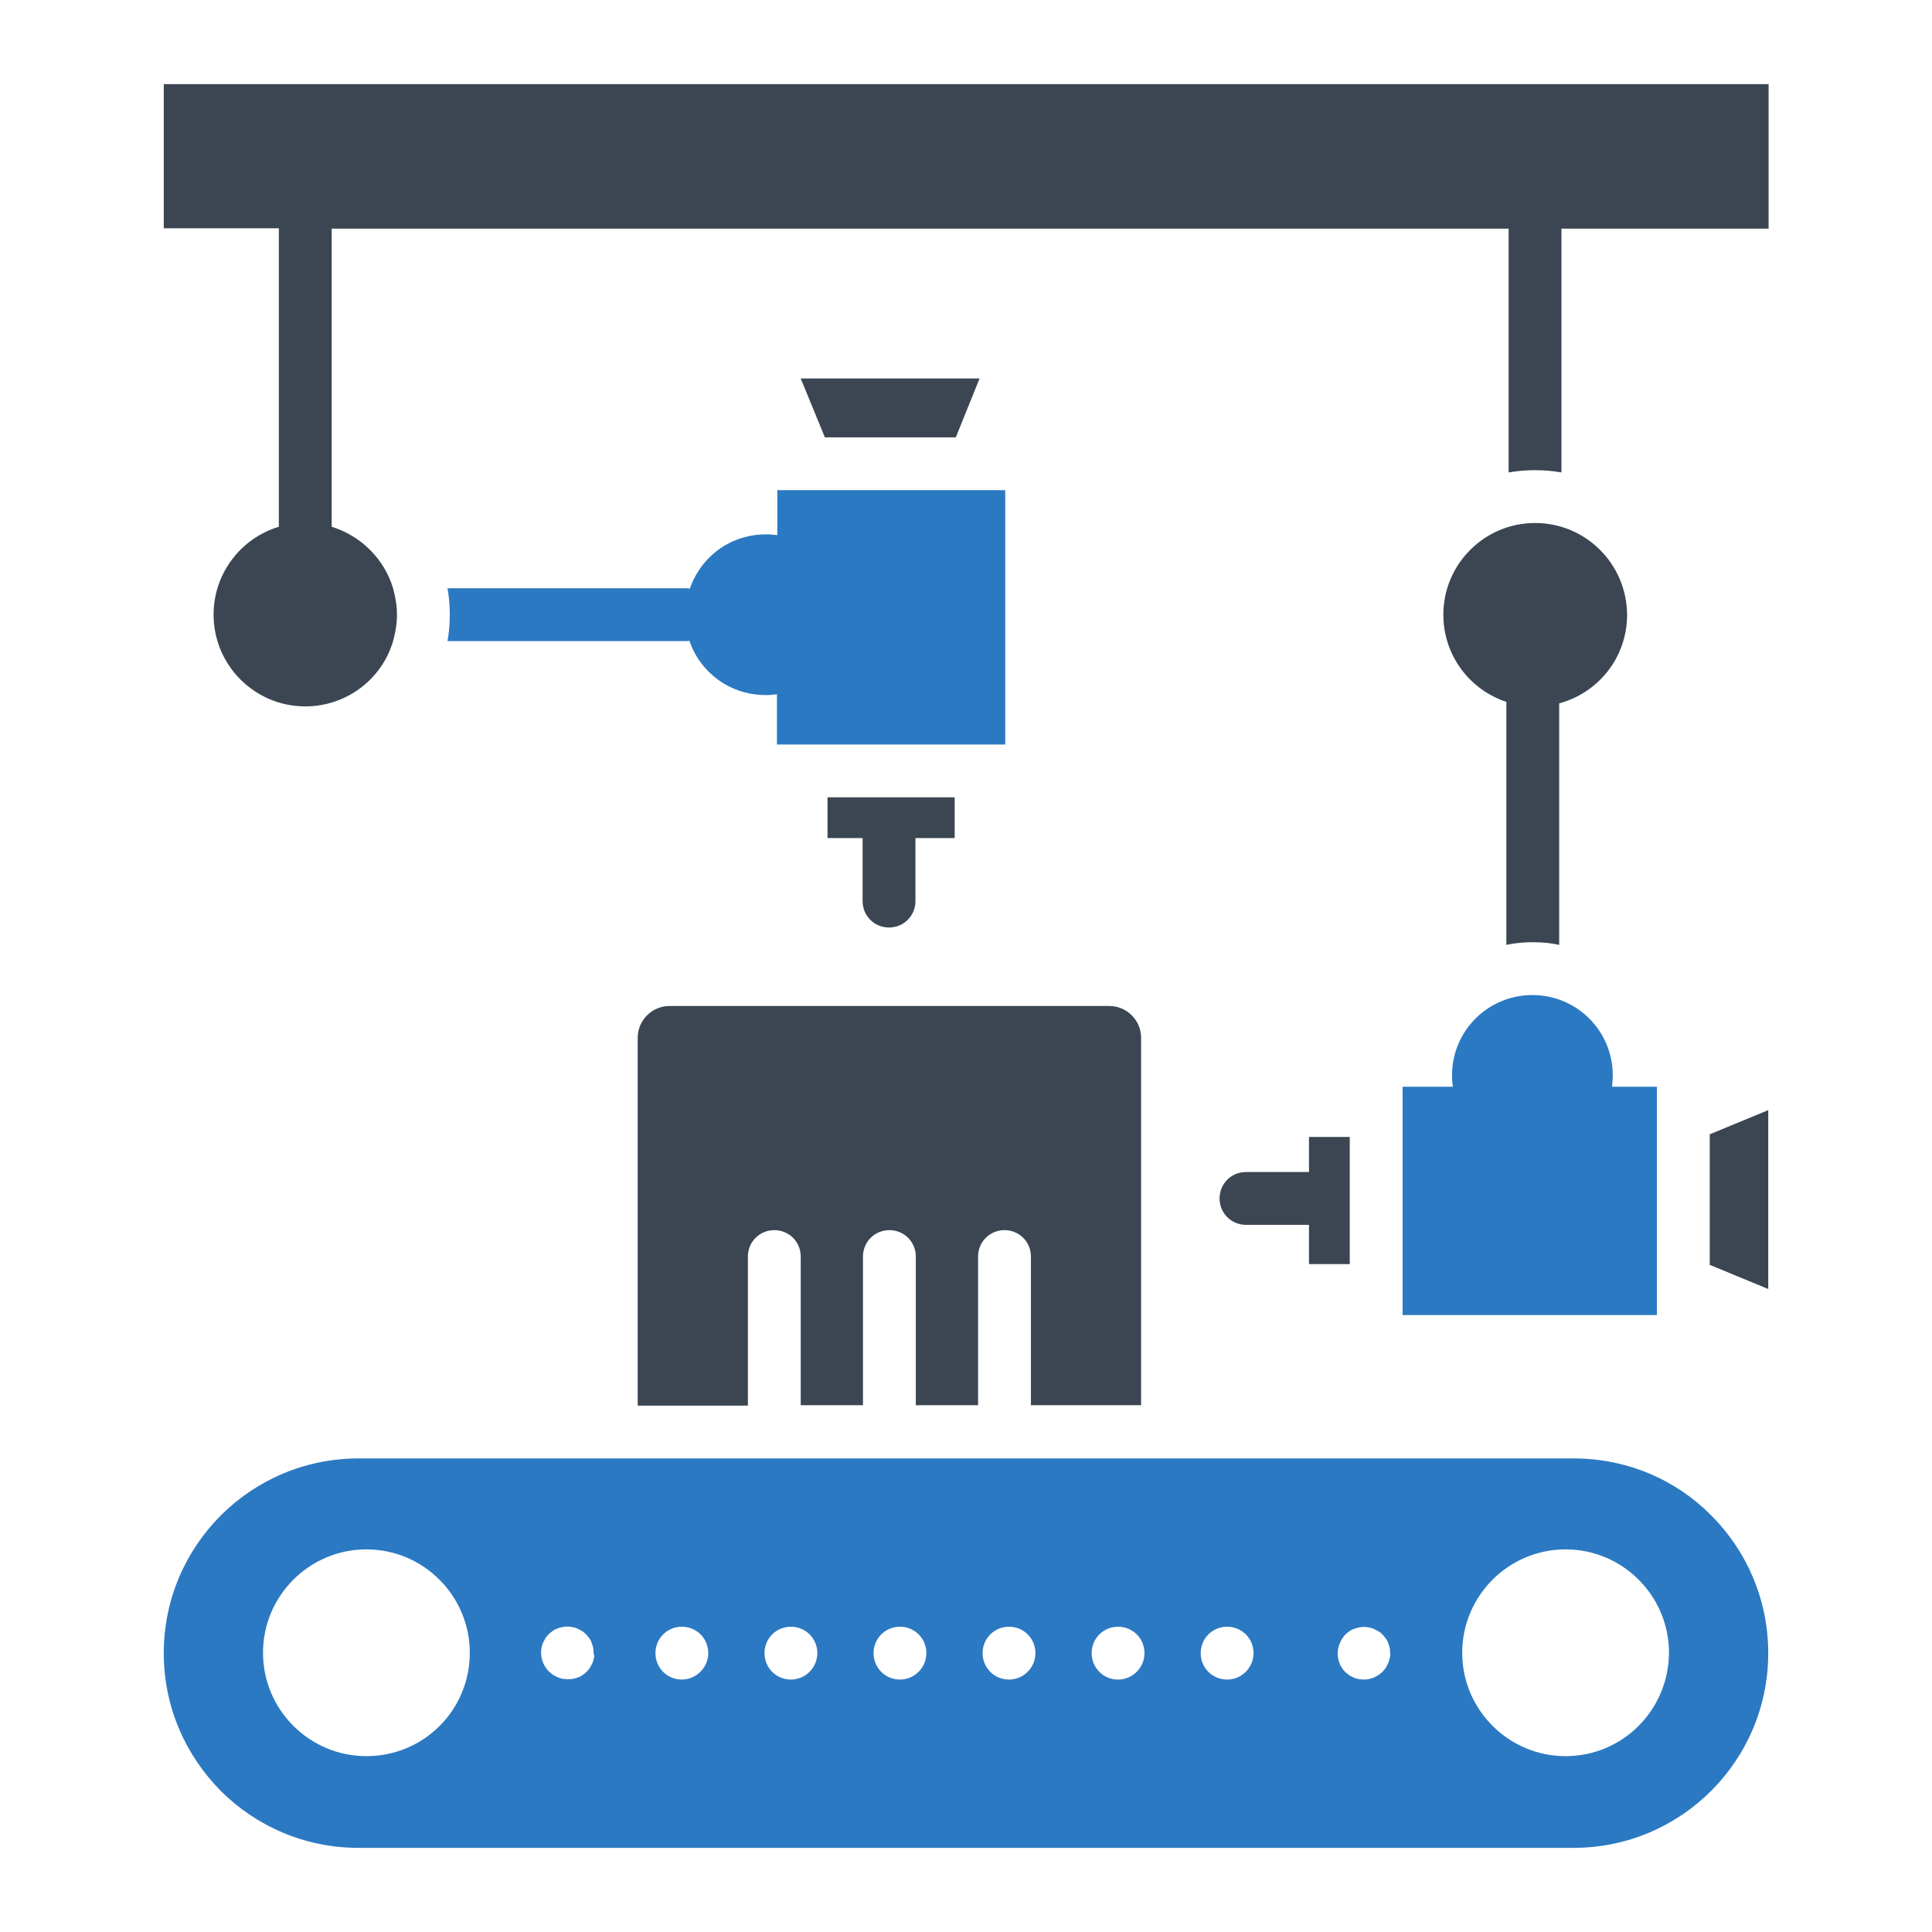
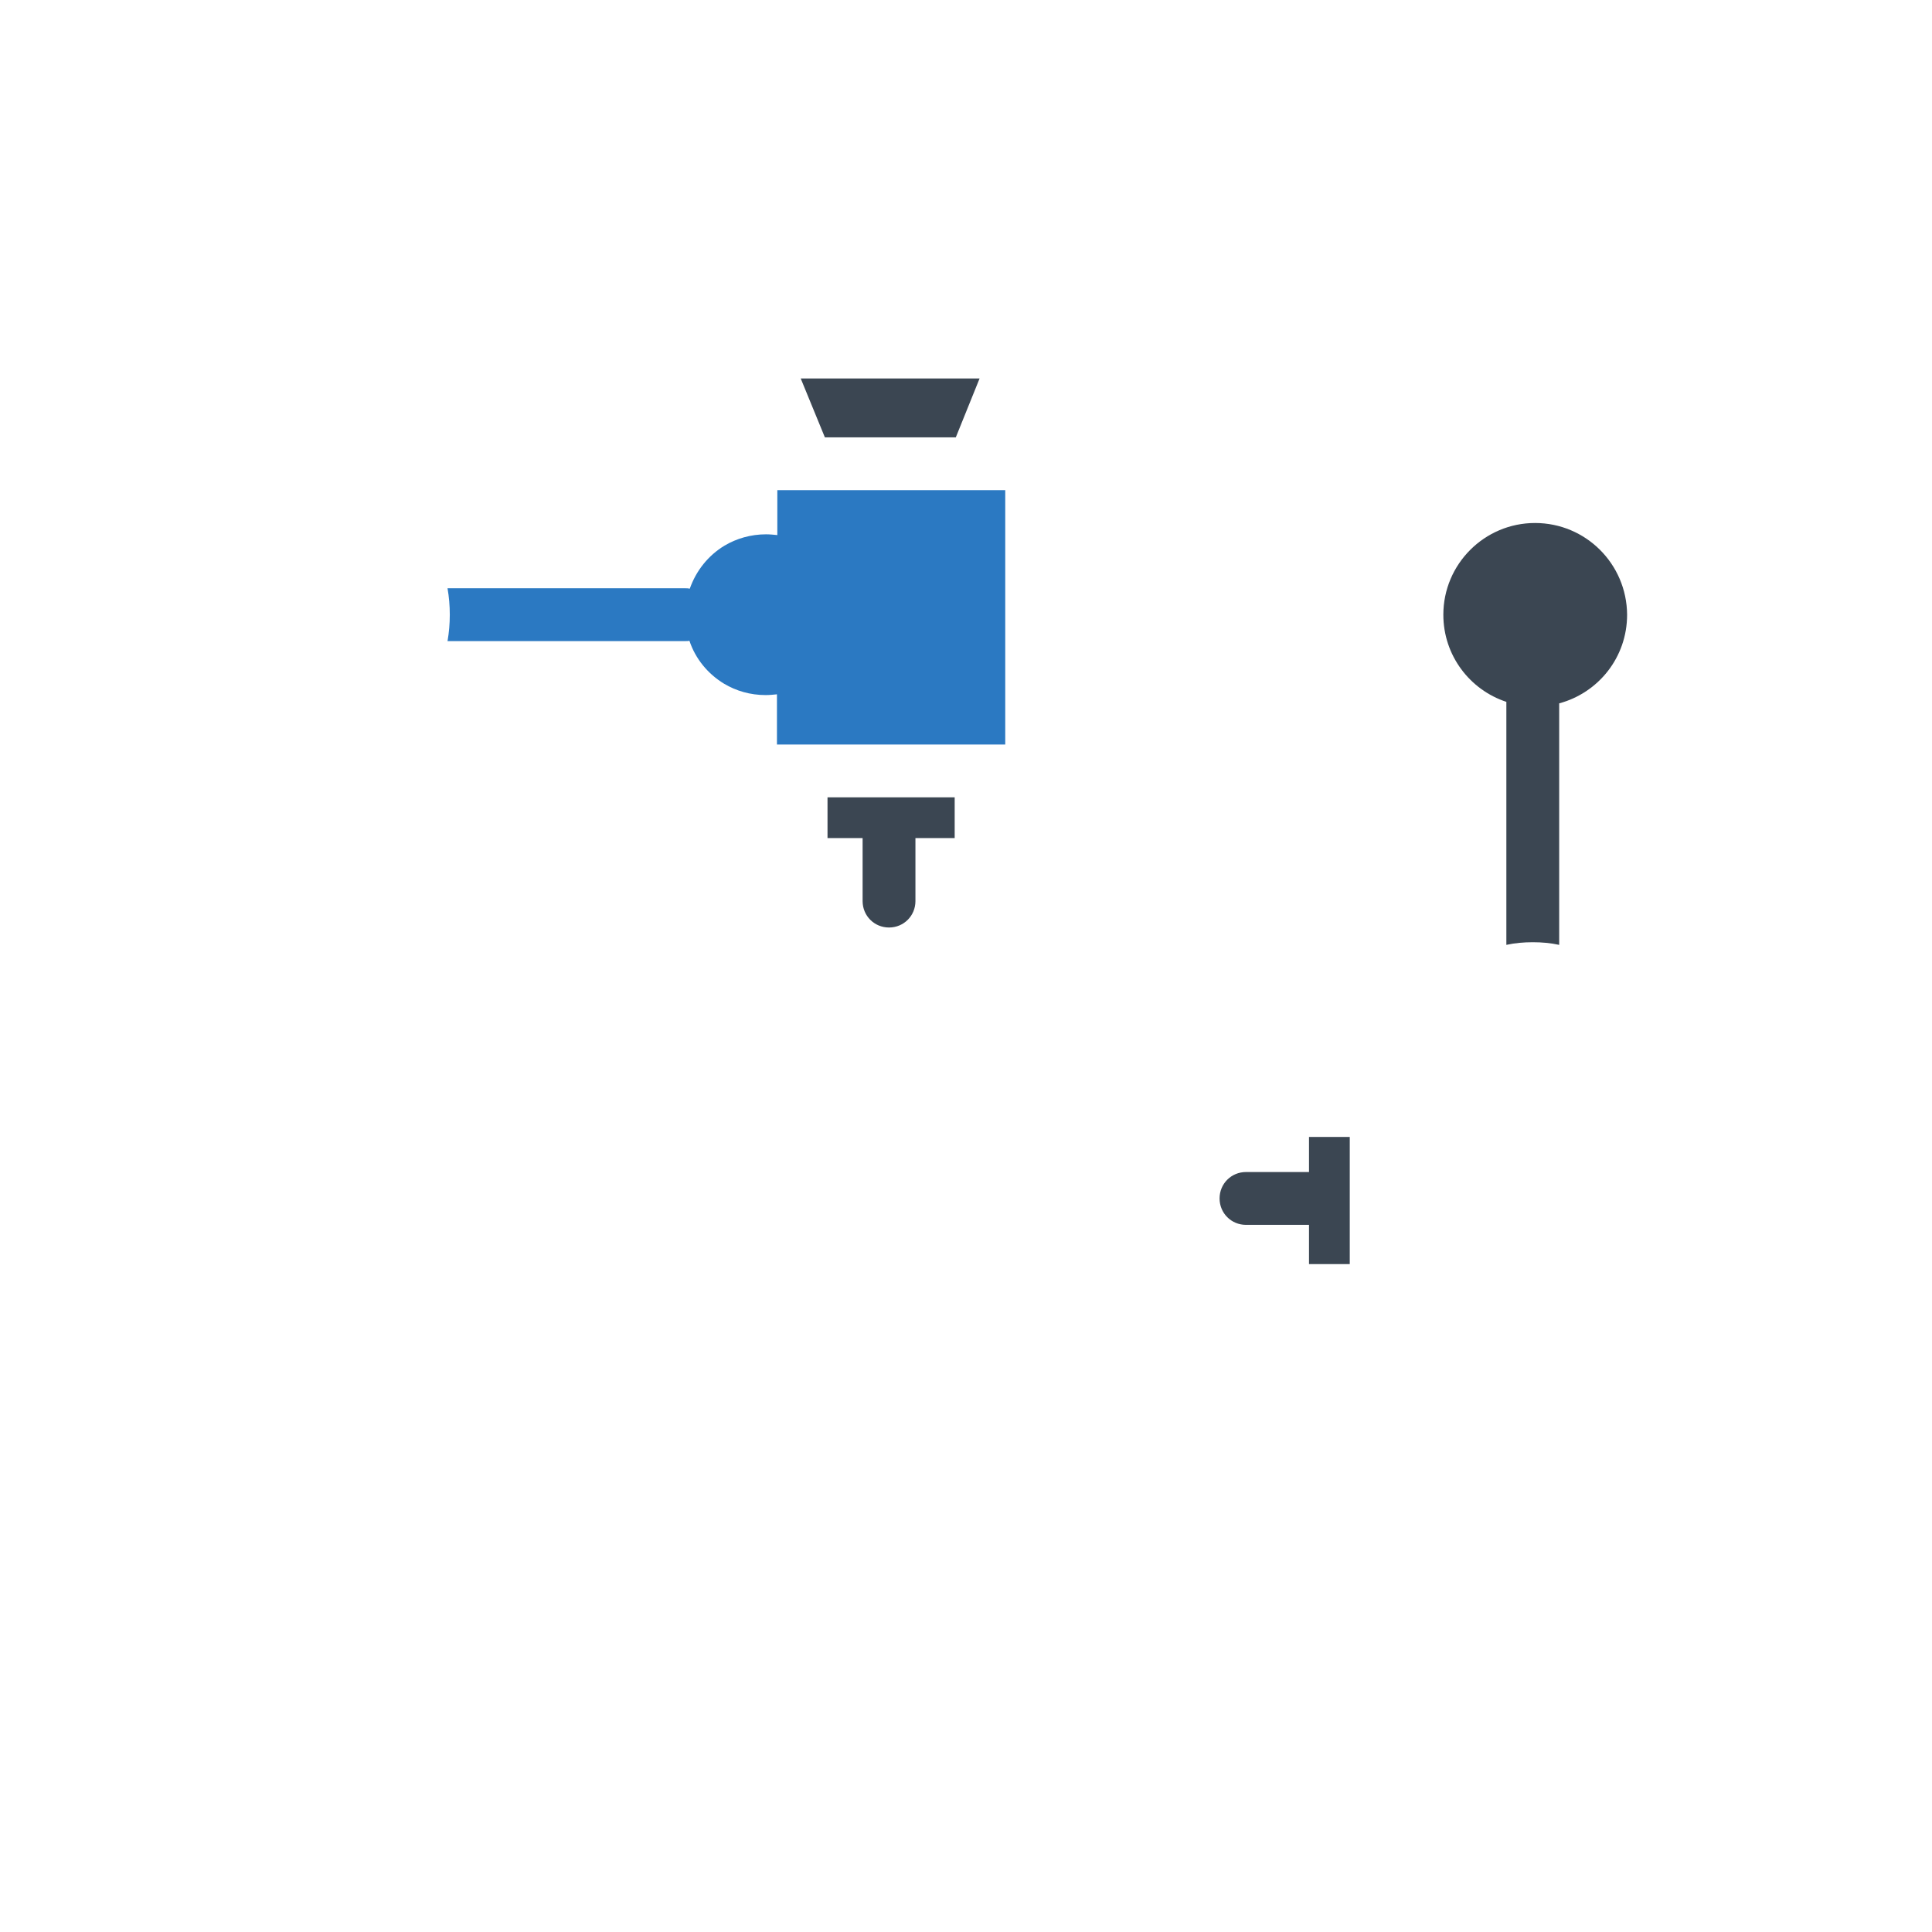
<svg xmlns="http://www.w3.org/2000/svg" width="800px" height="800px" viewBox="0 0 512 512" id="Layer_1" version="1.1" xml:space="preserve">
  <style type="text/css">
	.st0{fill:#2B79C2;}
	.st1{fill:#3B4652;}
</style>
  <g>
-     <path class="st0" d="M417,386.5H95c-28.5,0-51.6,23.1-51.6,51.6c0,14.3,5.8,27.1,15.1,36.5c9.3,9.3,22.2,15.1,36.5,15.1H417   c28.5,0,51.6-23.1,51.6-51.6c0-14.3-5.8-27.2-15.1-36.5C444.2,392.2,431.3,386.5,417,386.5z M97.1,465.4   c-15.1,0-27.4-12.3-27.4-27.4c0-15.1,12.3-27.4,27.4-27.4s27.4,12.3,27.4,27.4C124.5,453.2,112.3,465.4,97.1,465.4z M157.4,439.4   c-0.1,0.4-0.2,0.9-0.4,1.3c-0.2,0.4-0.4,0.8-0.6,1.2c-0.3,0.4-0.6,0.8-0.9,1.1c-0.3,0.3-0.7,0.6-1.1,0.9c-0.4,0.3-0.8,0.5-1.2,0.6   c-0.4,0.2-0.9,0.3-1.3,0.4c-0.5,0.1-0.9,0.1-1.4,0.1c-0.5,0-0.9-0.1-1.4-0.1c-0.5-0.1-0.9-0.2-1.3-0.4c-0.4-0.2-0.8-0.4-1.2-0.6   c-0.4-0.3-0.7-0.6-1.1-0.9c-1.3-1.3-2.1-3.1-2.1-4.9c0-0.5,0-0.9,0.1-1.4c0.1-0.5,0.2-0.9,0.4-1.3c0.2-0.4,0.4-0.8,0.6-1.2   c0.3-0.4,0.5-0.7,0.9-1.1c0.3-0.3,0.7-0.6,1.1-0.9s0.8-0.5,1.2-0.6c0.4-0.2,0.9-0.3,1.3-0.4c0.9-0.2,1.8-0.2,2.7,0   c0.4,0.1,0.9,0.2,1.3,0.4c0.4,0.2,0.8,0.4,1.2,0.6c0.4,0.3,0.7,0.5,1.1,0.9c0.3,0.3,0.6,0.7,0.9,1.1c0.3,0.4,0.5,0.8,0.6,1.2   c0.2,0.4,0.3,0.9,0.4,1.3c0.1,0.4,0.1,0.9,0.1,1.4C157.5,438.5,157.5,439,157.4,439.4z M180.7,445.1c-3.9,0-7-3.1-7-7   c0-3.9,3.1-7,7-7c3.9,0,7,3.1,7,7C187.7,441.9,184.5,445.1,180.7,445.1z M209.6,445.1c-3.9,0-7-3.1-7-7c0-3.9,3.1-7,7-7s7,3.1,7,7   C216.6,441.9,213.5,445.1,209.6,445.1z M238.5,445.1c-3.9,0-7-3.1-7-7c0-3.9,3.1-7,7-7c3.9,0,7,3.1,7,7   C245.5,441.9,242.4,445.1,238.5,445.1z M267.4,445.1c-3.9,0-7-3.1-7-7c0-3.9,3.1-7,7-7c3.9,0,7,3.1,7,7   C274.4,441.9,271.3,445.1,267.4,445.1z M296.3,445.1c-3.9,0-7-3.1-7-7c0-3.9,3.1-7,7-7c3.9,0,7,3.1,7,7   C303.3,441.9,300.2,445.1,296.3,445.1z M325.2,445.1c-3.9,0-7-3.1-7-7c0-3.9,3.1-7,7-7c3.9,0,7,3.1,7,7   C332.2,441.9,329.1,445.1,325.2,445.1z M368.3,439.4c-0.1,0.4-0.2,0.9-0.4,1.3c-0.2,0.4-0.4,0.8-0.6,1.2c-0.3,0.4-0.5,0.7-0.9,1.1   c-1.3,1.3-3.1,2.1-4.9,2.1c-0.5,0-0.9-0.1-1.4-0.1c-0.4-0.1-0.9-0.2-1.3-0.4c-0.4-0.2-0.8-0.4-1.2-0.6c-0.4-0.3-0.7-0.6-1.1-0.9   c-1.3-1.3-2-3.1-2-4.9c0-1.8,0.8-3.7,2-5c0.3-0.3,0.7-0.6,1.1-0.9c0.4-0.3,0.8-0.5,1.2-0.6c0.4-0.2,0.9-0.3,1.3-0.4   c0.9-0.2,1.8-0.2,2.7,0c0.5,0.1,0.9,0.2,1.3,0.4c0.4,0.2,0.8,0.4,1.2,0.6s0.7,0.5,1.1,0.9c0.3,0.3,0.6,0.7,0.9,1.1   c0.3,0.4,0.5,0.8,0.6,1.2c0.2,0.4,0.3,0.9,0.4,1.3c0.1,0.4,0.1,0.9,0.1,1.4C368.5,438.5,368.4,439,368.3,439.4z M414.9,465.4   c-15.1,0-27.4-12.3-27.4-27.4c0-15.1,12.3-27.4,27.4-27.4s27.4,12.3,27.4,27.4C442.2,453.2,430,465.4,414.9,465.4z" />
    <path class="st0" d="M181.6,169.9c0.4,0,0.8,0,1.1-0.1c1.6,4.8,4.9,8.8,9.2,11.4c3.2,1.9,6.9,3,11,3c1,0,2.1-0.1,3-0.2v13.3h60.5   v-67.4H206v11.9c-1-0.1-2-0.2-3-0.2c-4,0-7.8,1.1-11,3c-4.3,2.6-7.5,6.6-9.2,11.4c-0.4-0.1-0.8-0.1-1.1-0.1h-63.1   c0.4,2.3,0.6,4.6,0.6,7c0,2.4-0.2,4.7-0.6,7H181.6z" />
-     <path class="st1" d="M73.9,139.6c-10,3-17.3,12.3-17.3,23.3c0,13.4,10.9,24.3,24.3,24.3c11,0,20.4-7.3,23.3-17.4   c0.6-2.2,1-4.5,1-6.9c0-2.4-0.4-4.7-1-6.9c-2.3-7.8-8.5-14-16.3-16.4v-79h311.9v64.6c2.3-0.4,4.6-0.6,7-0.6s4.7,0.2,7,0.6V60.6   h54.9V22.3H43.4v38.2h30.5V139.6z" />
    <path class="st1" d="M253,211.3h-33.7v10.8h9.3c0,0,0,0,0,0v16.7c0,3.9,3.1,7,7,7s7-3.1,7-7v-16.7c0,0,0,0,0,0H253V211.3z" />
    <polygon class="st1" points="259.6,100.3 212.2,100.3 218.6,115.9 253.3,115.9  " />
    <path class="st1" d="M406.8,138.6c-13.4,0-24.3,10.9-24.3,24.3c0,10.8,7,19.9,16.7,23.1v14.5v49.9c2.3-0.5,4.6-0.7,7-0.7   s4.7,0.2,7,0.7v-49.7v-14.3c10.4-2.8,18-12.2,18-23.5C431.1,149.4,420.2,138.6,406.8,138.6z" />
-     <path class="st0" d="M439.1,288v60.5h-67.4V288H385c-0.1-1-0.2-2-0.2-3c0-11.8,9.5-21.3,21.3-21.3c11.8,0,21.3,9.5,21.3,21.3   c0,1-0.1,2.1-0.2,3H439.1z" />
    <path class="st1" d="M357.7,335v-13.2v-8.4v-12.1h-10.8v9.3h-16.7c-3.9,0-7,3.1-7,7c0,3.9,3.1,7,7,7h16.7V335H357.7z" />
-     <polygon class="st1" points="453.1,300.6 453.1,335.2 468.6,341.6 468.6,294.2  " />
-     <path class="st1" d="M302.4,372.5V275c0-4.6-3.8-8.4-8.4-8.4H177.4c-4.6,0-8.4,3.8-8.4,8.4v97.5h29.2V333c0-3.9,3.1-7,7-7   c3.9,0,7,3.1,7,7v39.4h16.5V333c0-3.9,3.1-7,7-7c3.9,0,7,3.1,7,7v39.4h16.5V333c0-3.9,3.1-7,7-7c3.9,0,7,3.1,7,7v39.4H302.4z" />
  </g>
</svg>